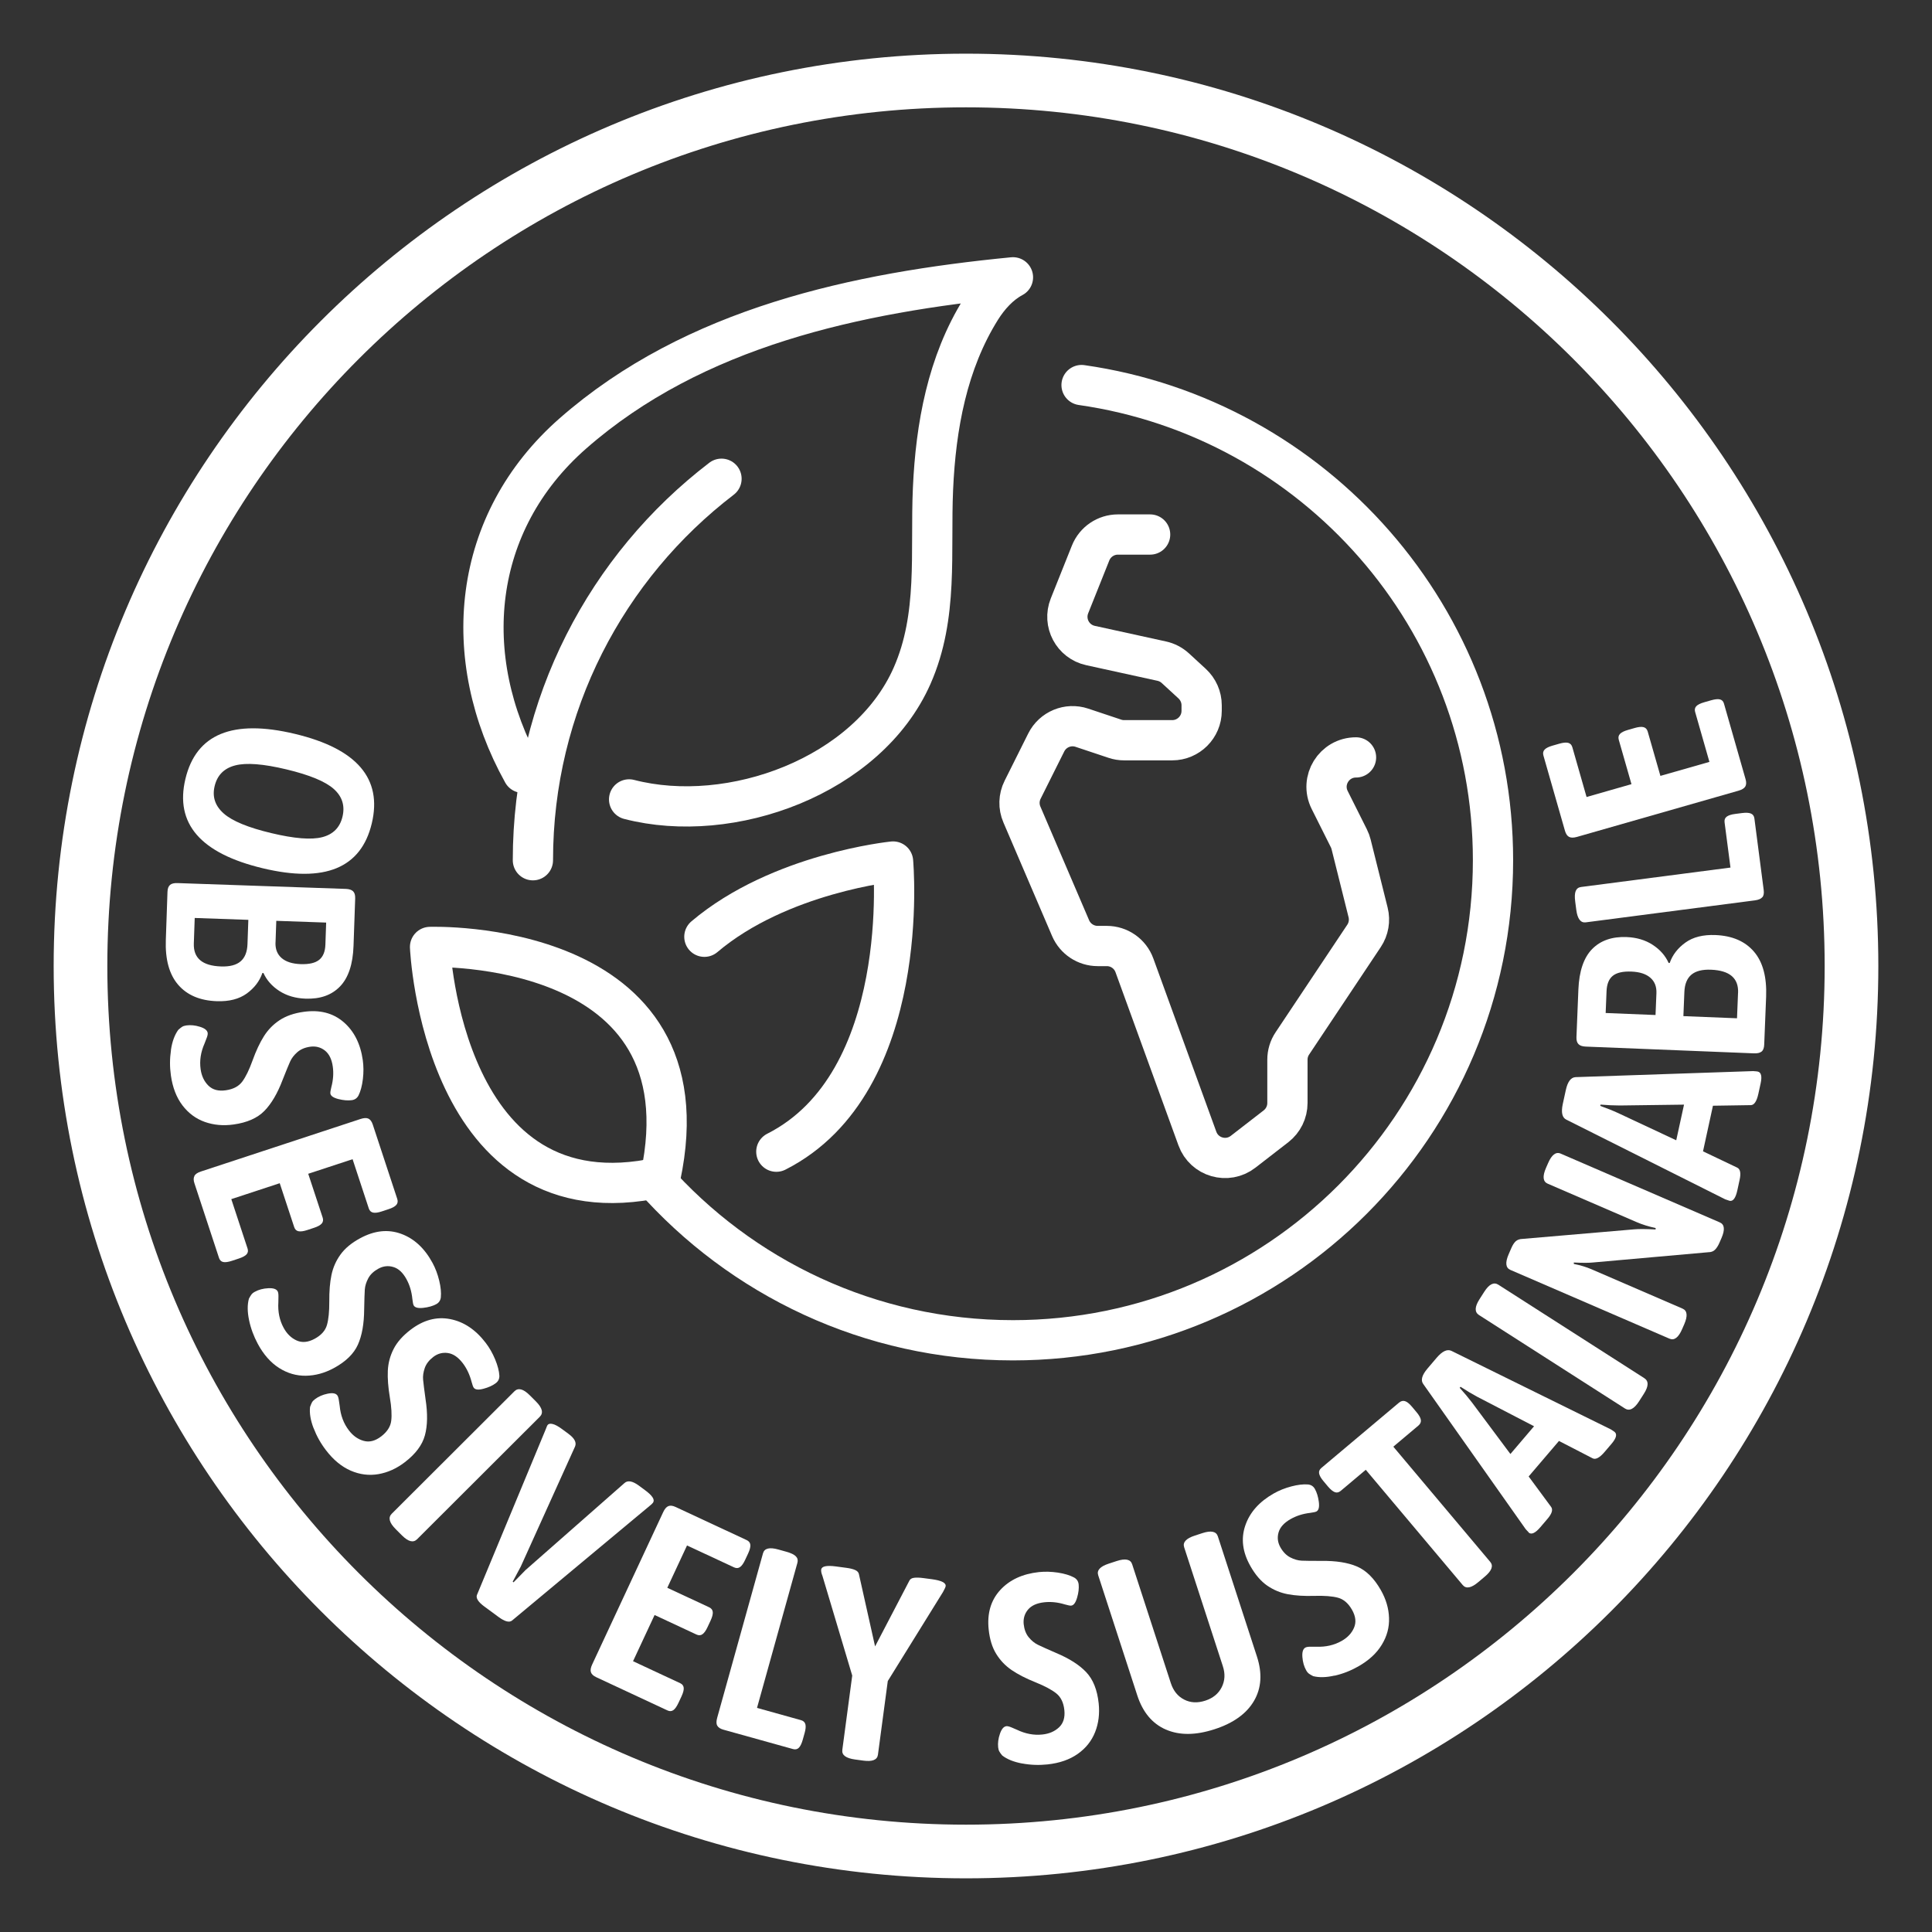
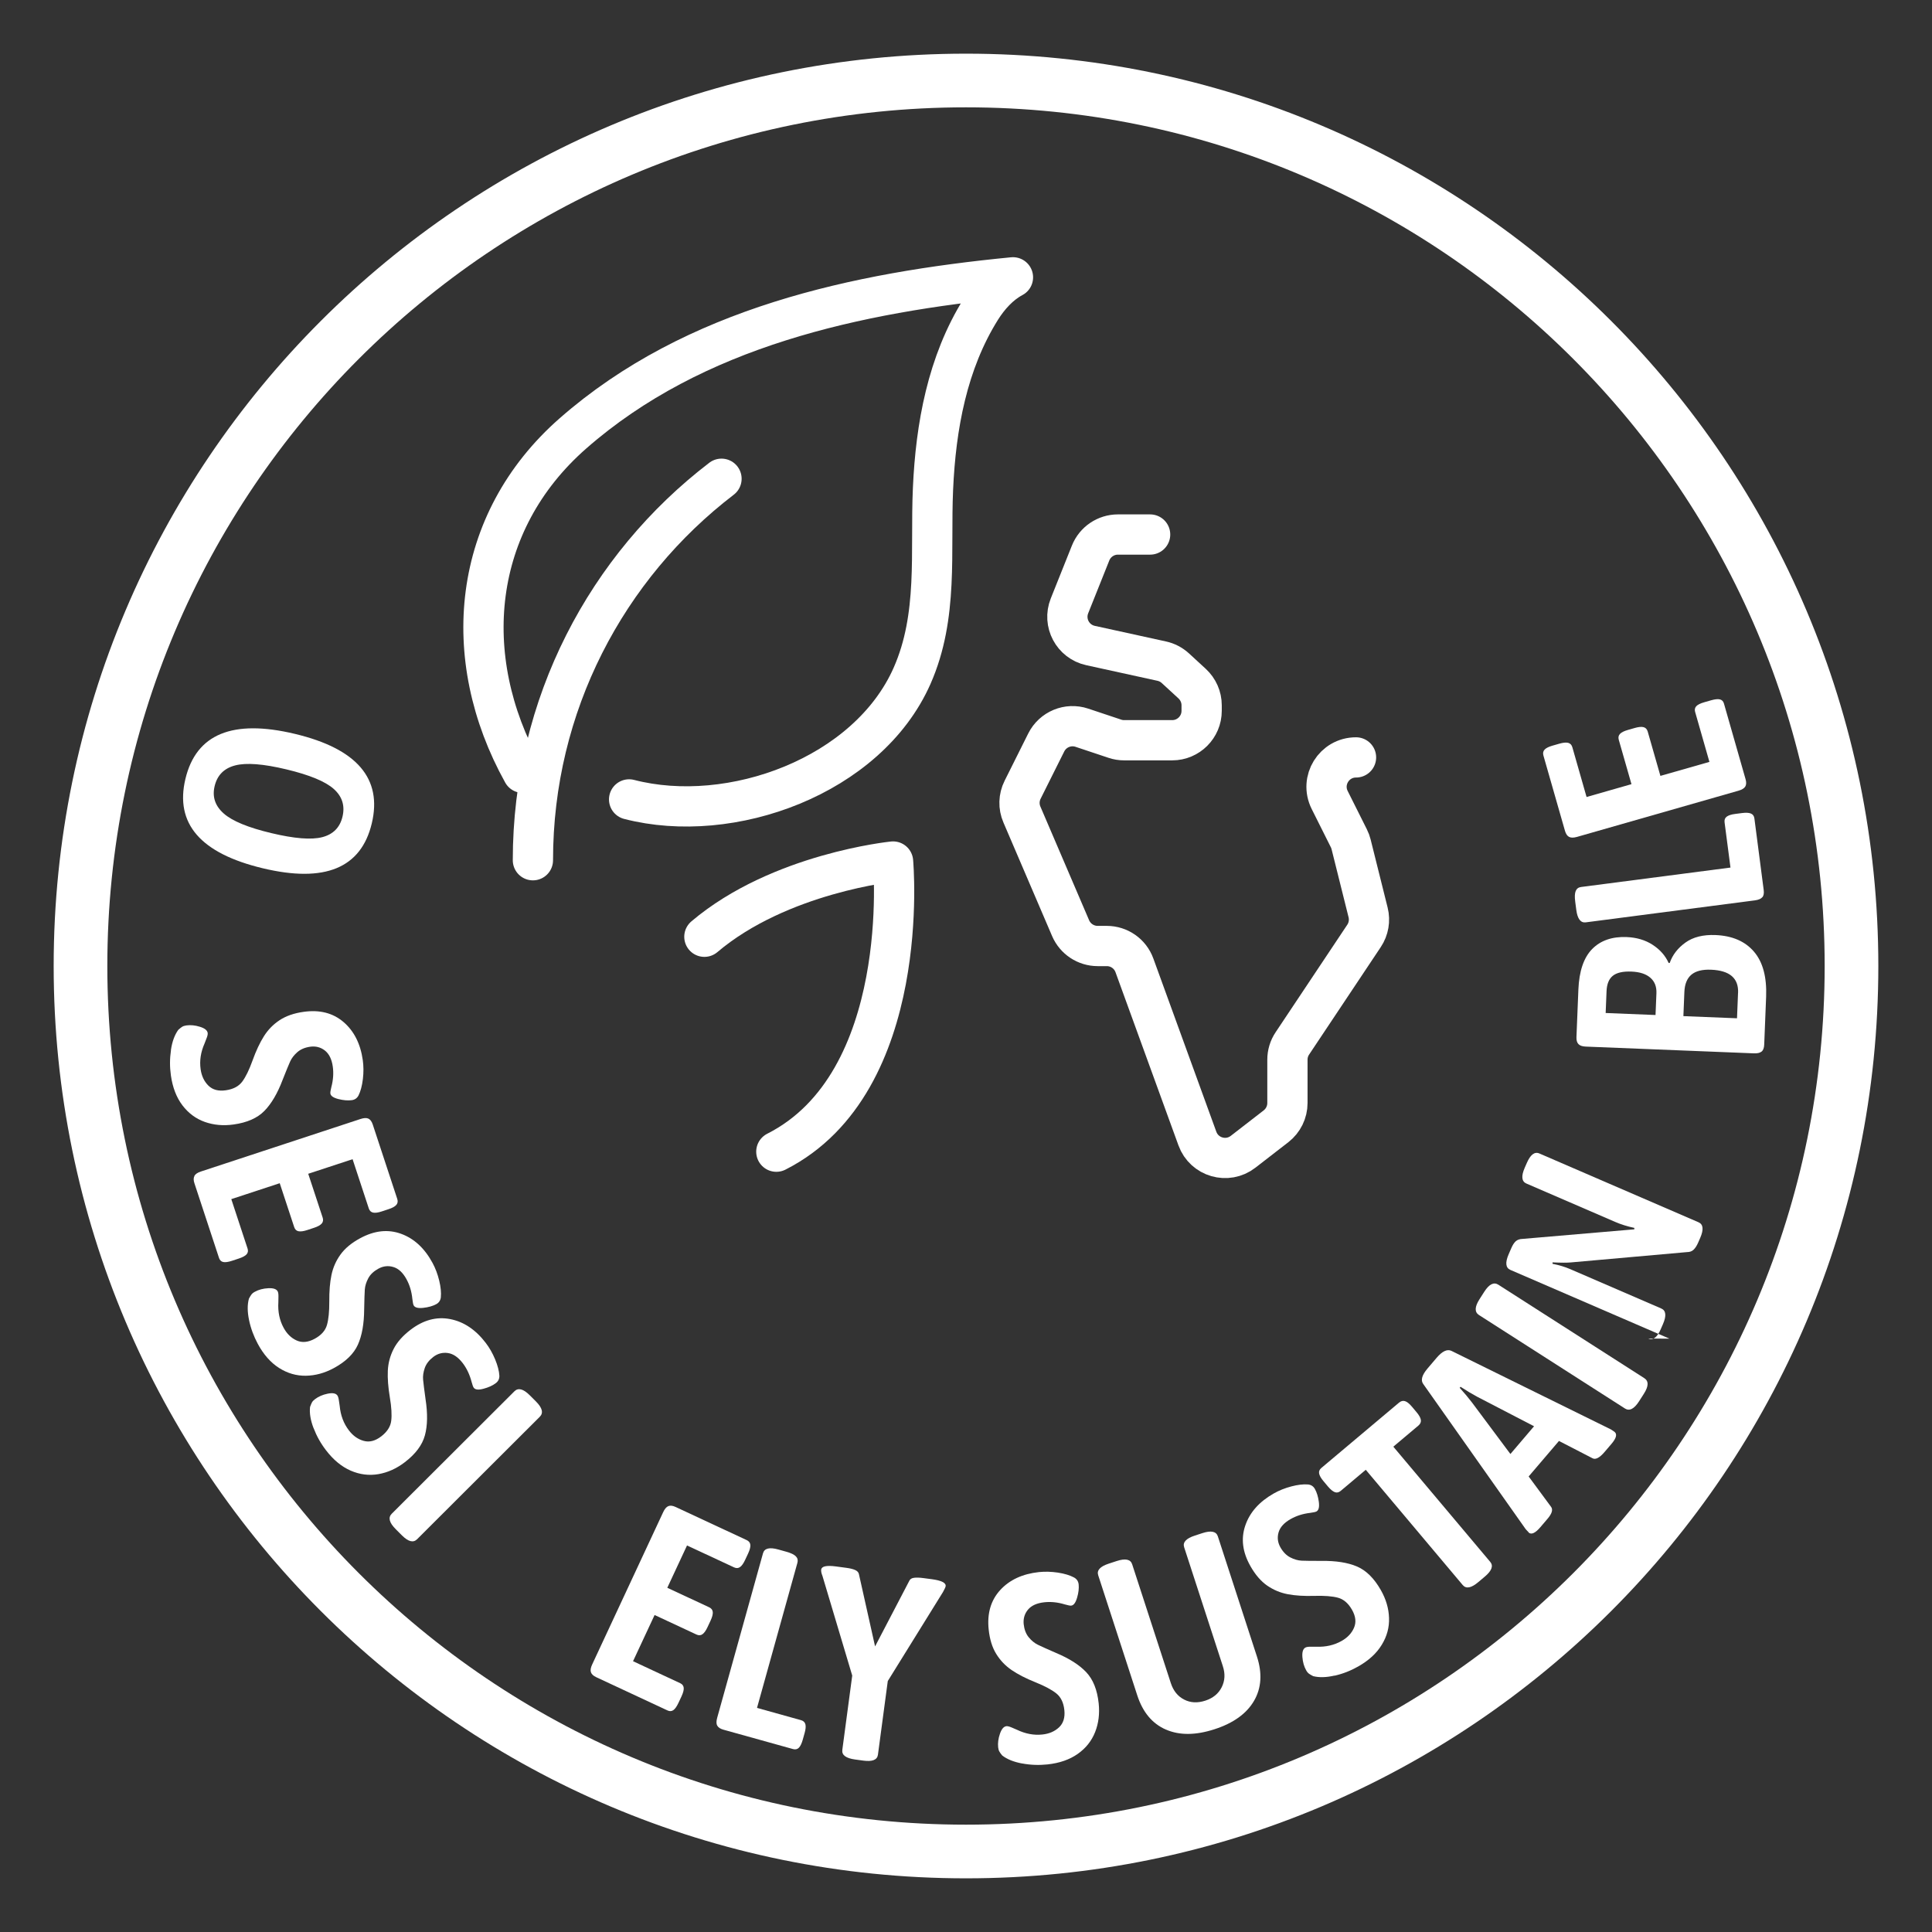
<svg xmlns="http://www.w3.org/2000/svg" id="Layer_1" data-name="Layer 1" viewBox="0 0 432 432">
  <rect x="0" y="0" width="432" height="432" fill="#333333" stroke="none" />
  <defs>
    <style>
      .cls-1 {
        stroke-width: 12px;
      }

      .cls-1, .cls-2 {
        fill: none;
        stroke: #fff;
      }

      .cls-3 {
        fill: #fff;
      }

      .cls-2 {
        stroke-linecap: round;
        stroke-linejoin: round;
        stroke-width: 9px;
      }
    </style>
  </defs>
  <path class="cls-1" d="M414,216c0,109.36-88.64,198-198,198S18,325.35,18,216,106.65,18,216,18s198,88.65,198,198Z" />
  <g id="eco_world-green_earth" data-name="eco world-green earth">
    <path class="cls-2" d="M257.17,119.52h-7.2c-2.69,0-5.11,1.64-6.11,4.14l-4.72,11.81c-1.51,3.78.73,8,4.7,8.87l15.93,3.49c1.14.25,2.19.8,3.05,1.59l3.74,3.44c1.35,1.25,2.13,3,2.13,4.84v1.24c0,3.63-2.95,6.58-6.58,6.58h-10.75c-.71,0-1.41-.11-2.08-.34l-7.37-2.46c-3.11-1.04-6.5.37-7.97,3.3l-5.28,10.57c-.87,1.73-.93,3.76-.16,5.54l10.89,25.41c1.04,2.42,3.42,3.99,6.05,3.99h2.04c2.77,0,5.24,1.73,6.18,4.33l14.08,38.73c1.52,4.19,6.69,5.69,10.22,2.95l7.36-5.7c1.61-1.25,2.55-3.17,2.55-5.2v-9.69c0-1.3.38-2.57,1.11-3.65l16.02-24.03c1.03-1.54,1.36-3.45.91-5.25l-3.8-15.22c-.12-.47-.28-.92-.5-1.35l-4.29-8.57c-2.19-4.38.99-9.52,5.89-9.52h0" />
    <g>
-       <path class="cls-2" d="M241.84,86.1c52.02,7.44,92,52.18,92,106.25,0,59.28-48.06,107.34-107.34,107.34-32.05,0-60.83-14.05-80.5-36.33" />
      <path class="cls-2" d="M119.16,192.35c0-34.77,16.53-65.68,42.17-85.3" />
    </g>
    <g>
      <path class="cls-2" d="M116.9,172.8c-14.36-25.85-11.49-55.98,11.21-75.89,27.12-23.79,63.5-31.5,98.39-34.9-2.96,1.57-5.38,4.26-7.16,7.1-7.52,12-10.1,26.24-10.72,40.19-.63,14.17,1.24,28.42-4.68,41.82-9.91,22.42-40.5,33.53-63.27,27.63" />
-       <path class="cls-2" d="M147.66,263.24c11.5-53.67-51.5-51.5-51.5-51.5,0,0,2.71,62.35,51.5,51.5Z" />
      <path class="cls-2" d="M157.5,209.46c16.84-14.27,42.19-16.82,42.19-16.82,0,0,4.51,49.38-26.1,64.88" />
    </g>
  </g>
  <g>
    <path class="cls-3" d="M65.95,164.1c13.85,3.31,19.58,9.99,17.18,20.02-2.39,10-10.51,13.34-24.36,10.03-13.93-3.33-19.7-9.99-17.31-19.99,2.4-10.04,10.56-13.39,24.49-10.06ZM50.01,181.89c1.92,1.69,5.46,3.16,10.64,4.39,5.17,1.24,8.98,1.54,11.41.91,2.43-.63,3.94-2.15,4.52-4.57.59-2.45-.06-4.52-1.94-6.2-1.88-1.68-5.41-3.14-10.58-4.38-5.17-1.24-9-1.54-11.48-.89-2.48.64-4.01,2.19-4.59,4.64-.57,2.37.11,4.41,2.03,6.1Z" />
-     <path class="cls-3" d="M38,197.88c.35-.31.92-.45,1.73-.42l37.6,1.3c.76.03,1.3.21,1.63.54.33.33.48.86.46,1.58l-.37,10.61c-.14,4.12-1.15,7.14-3.02,9.08-1.87,1.94-4.44,2.85-7.72,2.73-2.24-.08-4.18-.65-5.82-1.7s-2.84-2.4-3.58-4.03h-.24c-.62,1.81-1.79,3.34-3.49,4.58-1.71,1.24-3.94,1.81-6.69,1.72-3.76-.13-6.64-1.35-8.64-3.66-2-2.31-2.93-5.67-2.77-10.06l.37-10.73c.02-.72.21-1.23.56-1.54ZM43.34,210.97c-.11,3.28,1.91,4.99,6.07,5.13,1.96.07,3.42-.31,4.39-1.14.97-.83,1.48-2.12,1.54-3.88l.19-5.4-11.99-.42-.2,5.7ZM61.6,210.76c-.05,1.48.41,2.63,1.38,3.47.97.83,2.38,1.28,4.22,1.35,1.92.07,3.31-.26,4.18-.97.87-.71,1.33-1.84,1.38-3.4l.17-4.92-11.15-.39-.17,4.86Z" />
    <path class="cls-3" d="M38.22,234.78c.28-1.88.83-3.38,1.64-4.5.32-.29.6-.51.84-.67.24-.16.56-.26.96-.32.95-.13,1.96-.04,3.04.3,1.08.33,1.66.8,1.74,1.39.04.28-.05.69-.28,1.25-.22.56-.37.92-.42,1.09-.86,1.94-1.15,3.86-.88,5.76.21,1.5.79,2.73,1.73,3.66.94.94,2.24,1.29,3.91,1.05,1.66-.24,2.88-.88,3.67-1.94.78-1.06,1.55-2.63,2.3-4.72.78-2.17,1.63-3.98,2.54-5.42.91-1.44,2.07-2.64,3.49-3.58s3.22-1.58,5.4-1.88c3.56-.5,6.53.25,8.89,2.26,2.36,2.01,3.81,4.86,4.33,8.54.19,1.35.2,2.76.02,4.24-.18,1.48-.5,2.7-.97,3.65-.32.61-.81.96-1.49,1.06-.87.12-1.87.04-3-.24-1.13-.29-1.74-.7-1.81-1.26-.03-.24.04-.71.22-1.42.42-1.6.53-3.12.32-4.59-.23-1.66-.83-2.86-1.78-3.6-.95-.73-2.04-1.01-3.27-.84-1.19.17-2.15.58-2.89,1.23s-1.27,1.35-1.61,2.11c-.34.75-.89,2.12-1.67,4.08-1.15,3.03-2.51,5.34-4.08,6.94-1.57,1.6-3.86,2.61-6.87,3.03-2.3.33-4.45.13-6.44-.57-2-.71-3.67-1.95-5.01-3.71-1.34-1.77-2.2-4-2.58-6.69-.27-1.9-.26-3.79.02-5.67Z" />
    <path class="cls-3" d="M43.46,262.94c.22-.41.71-.74,1.47-.99l35.68-11.74c.76-.25,1.35-.28,1.77-.08.42.2.75.64.97,1.32l5.48,16.64c.17.53.1.98-.22,1.34-.32.36-.9.68-1.74.95l-1.48.49c-.84.28-1.49.37-1.96.27-.47-.1-.8-.41-.97-.94l-3.62-11-9.92,3.26,3.23,9.8c.17.53.1.98-.22,1.34-.32.36-.9.68-1.74.95l-1.48.49c-.84.28-1.49.36-1.96.27s-.8-.41-.97-.94l-3.23-9.8-10.83,3.56,3.64,11.06c.16.49.09.92-.21,1.27-.31.35-.89.67-1.77.96l-1.48.49c-.88.29-1.54.38-1.99.28-.46-.1-.76-.4-.93-.89l-5.5-16.7c-.23-.68-.23-1.23,0-1.64Z" />
    <path class="cls-3" d="M55.69,295.17c-.39-1.86-.4-3.46-.03-4.79.2-.38.39-.69.56-.92.17-.23.43-.44.79-.63.84-.46,1.83-.72,2.96-.78,1.12-.06,1.83.17,2.12.7.13.25.19.67.17,1.27-.02.6-.02.99-.02,1.17-.13,2.12.26,4.02,1.18,5.71.72,1.34,1.69,2.28,2.9,2.83,1.21.55,2.55.43,4.03-.37,1.48-.8,2.4-1.83,2.76-3.1s.53-3.01.52-5.22c-.02-2.31.14-4.3.49-5.96.35-1.67,1.02-3.19,2.03-4.58,1-1.38,2.47-2.6,4.41-3.64,3.17-1.71,6.21-2.04,9.12-.98,2.92,1.06,5.26,3.23,7.03,6.5.65,1.2,1.15,2.52,1.5,3.97.35,1.45.47,2.7.36,3.76-.09.68-.43,1.19-1.03,1.51-.77.42-1.74.69-2.9.82-1.16.13-1.87-.06-2.14-.55-.11-.21-.21-.68-.29-1.41-.16-1.64-.59-3.11-1.3-4.41-.8-1.48-1.77-2.4-2.92-2.75-1.15-.36-2.27-.24-3.36.35-1.05.57-1.82,1.29-2.28,2.15-.46.87-.72,1.71-.78,2.54-.05.82-.1,2.29-.14,4.41-.02,3.24-.49,5.88-1.41,7.92-.92,2.04-2.72,3.79-5.39,5.23-2.04,1.1-4.12,1.67-6.24,1.7-2.12.03-4.12-.55-5.99-1.74-1.87-1.19-3.46-2.99-4.75-5.38-.91-1.69-1.57-3.46-1.96-5.32Z" />
    <path class="cls-3" d="M70.11,319.33c-.68-1.77-.94-3.35-.78-4.73.14-.41.28-.74.41-.99.13-.25.36-.5.68-.74.76-.58,1.69-1,2.8-1.23s1.83-.12,2.2.36c.17.22.29.63.37,1.23.08.59.13.98.17,1.16.2,2.11.89,3.93,2.06,5.45.92,1.21,2.02,1.99,3.3,2.34,1.28.36,2.59.02,3.92-1,1.33-1.02,2.08-2.18,2.24-3.49.16-1.31.06-3.05-.31-5.24-.38-2.28-.53-4.27-.45-5.97.08-1.7.51-3.31,1.29-4.84.77-1.52,2.03-2.95,3.78-4.29,2.86-2.19,5.81-2.99,8.86-2.4,3.05.59,5.7,2.36,7.96,5.32.83,1.08,1.53,2.31,2.1,3.68.57,1.38.89,2.59.95,3.66.02.69-.24,1.24-.78,1.65-.7.54-1.61.96-2.74,1.26-1.12.31-1.86.24-2.2-.21-.15-.19-.31-.64-.5-1.35-.42-1.6-1.07-2.98-1.97-4.16-1.02-1.33-2.13-2.09-3.32-2.26-1.19-.17-2.28.12-3.26.87-.95.73-1.59,1.56-1.91,2.48-.32.93-.45,1.8-.37,2.63.08.82.26,2.28.55,4.38.49,3.2.44,5.89-.15,8.05-.59,2.16-2.09,4.17-4.5,6.01-1.84,1.41-3.81,2.3-5.9,2.66-2.09.36-4.15.1-6.19-.78-2.04-.89-3.88-2.41-5.53-4.57-1.17-1.52-2.09-3.17-2.77-4.95Z" />
    <path class="cls-3" d="M87.59,338.48l27.43-27.38c.85-.85,2-.55,3.44.89l1.4,1.4c1.41,1.42,1.69,2.55.84,3.4l-27.43,27.38c-.85.85-1.98.56-3.39-.85l-1.4-1.4c-1.44-1.44-1.74-2.59-.89-3.44Z" />
-     <path class="cls-3" d="M106.67,356.58l15.35-36.97c.2-.55.34-.87.41-.96.21-.29.59-.37,1.14-.24.55.13,1.24.5,2.08,1.12l1.45,1.07c1.39,1.02,1.87,1.97,1.47,2.87l-12.13,26.83-1.8,3.37.19.14,2.67-2.73,22.14-19.47c.73-.66,1.8-.46,3.22.58l1.35,1c1.68,1.23,2.28,2.17,1.8,2.82-.14.19-.39.43-.75.71l-30.77,25.64c-.61.49-1.61.23-3-.79l-3.19-2.35c-1.39-1.02-1.93-1.89-1.65-2.62Z" />
    <path class="cls-3" d="M132.13,373.91c-.15-.44-.05-1.03.29-1.75l15.87-34.04c.34-.73.72-1.17,1.16-1.35.43-.17.98-.11,1.63.2l15.88,7.4c.51.24.78.6.82,1.08s-.13,1.12-.5,1.92l-.66,1.41c-.37.8-.75,1.34-1.15,1.62-.39.28-.85.3-1.35.06l-10.5-4.89-4.41,9.46,9.35,4.36c.51.24.78.6.82,1.08.04.48-.13,1.12-.5,1.92l-.66,1.41c-.37.8-.75,1.34-1.15,1.62-.39.28-.85.3-1.35.06l-9.35-4.36-4.82,10.33,10.55,4.92c.47.22.73.56.78,1.03s-.12,1.11-.51,1.95l-.66,1.41c-.39.83-.78,1.38-1.16,1.64-.39.26-.82.28-1.29.06l-15.93-7.43c-.65-.3-1.05-.68-1.2-1.12Z" />
    <path class="cls-3" d="M160.37,385.86c-.22-.41-.22-1,0-1.78l10.24-36.76c.31-1.12,1.45-1.4,3.42-.85l1.79.5c1.04.29,1.75.63,2.14,1.03.39.4.5.89.34,1.46l-9.03,32.43,9.83,2.74c.54.15.87.46.99.93.12.47.06,1.13-.18,1.97l-.42,1.5c-.24.85-.53,1.44-.87,1.78-.34.34-.79.43-1.32.28l-15.55-4.33c-.69-.19-1.15-.5-1.37-.91Z" />
    <path class="cls-3" d="M188.34,391.31l2.22-16.65-6.65-22.26c-.24-.6-.34-1.07-.29-1.43.1-.75,1.2-.99,3.3-.71l2.38.32c.83.11,1.49.28,1.96.5.47.22.74.54.81.96l3.6,16.1,7.65-14.66c.17-.38.52-.61,1.06-.68.53-.07,1.22-.05,2.05.06l1.9.25c2.18.29,3.22.81,3.12,1.57-.03.2-.23.64-.6,1.31l-12.34,19.9-2.2,16.47c-.15,1.15-1.24,1.59-3.26,1.32l-1.84-.25c-2.06-.28-3.02-.99-2.86-2.14Z" />
    <path class="cls-3" d="M228.54,394.32c-1.87-.35-3.35-.94-4.44-1.79-.28-.33-.49-.62-.63-.87-.15-.25-.24-.57-.28-.96-.1-.96.03-1.96.4-3.03.37-1.07.85-1.63,1.45-1.69.28-.03.69.08,1.24.32.55.24.91.4,1.07.46,1.91.92,3.82,1.29,5.73,1.08,1.51-.16,2.75-.69,3.72-1.6.97-.91,1.37-2.2,1.19-3.87-.18-1.67-.78-2.91-1.81-3.73-1.03-.82-2.58-1.64-4.63-2.47-2.14-.86-3.92-1.77-5.33-2.73-1.41-.96-2.56-2.16-3.46-3.62-.9-1.45-1.46-3.27-1.69-5.46-.38-3.58.48-6.52,2.57-8.81,2.09-2.29,4.99-3.63,8.68-4.03,1.35-.14,2.76-.1,4.24.12,1.47.23,2.68.59,3.62,1.1.6.34.93.85,1.01,1.52.09.88-.02,1.87-.35,2.99-.33,1.12-.76,1.71-1.32,1.77-.24.03-.71-.07-1.42-.27-1.58-.48-3.1-.64-4.58-.48-1.67.18-2.89.73-3.66,1.65-.77.93-1.08,2.01-.96,3.24.13,1.19.5,2.17,1.12,2.93.62.76,1.31,1.32,2.05,1.68.74.36,2.08.97,4.02,1.81,2.99,1.25,5.25,2.69,6.79,4.32,1.54,1.63,2.47,3.95,2.79,6.98.24,2.31-.02,4.45-.8,6.42-.78,1.97-2.07,3.6-3.89,4.88-1.82,1.28-4.08,2.06-6.78,2.35-1.91.2-3.8.13-5.66-.22Z" />
    <path class="cls-3" d="M260.7,386.74c-3.04-1.32-5.17-3.87-6.4-7.64l-8.74-26.87c-.36-1.1.43-1.97,2.37-2.6l1.77-.58c1.94-.63,3.09-.39,3.45.71l8.65,26.59c.56,1.71,1.54,2.94,2.96,3.67,1.42.74,3,.82,4.75.25,1.71-.56,2.93-1.55,3.66-2.99s.82-3.01.26-4.72l-8.65-26.59c-.36-1.1.43-1.97,2.37-2.6l1.71-.56c1.94-.63,3.09-.39,3.45.71l8.74,26.87c1.23,3.77,1.01,7.08-.65,9.93-1.66,2.85-4.6,4.97-8.82,6.34-4.22,1.37-7.85,1.4-10.89.07Z" />
    <path class="cls-3" d="M298.42,374.66c-1.85.43-3.45.47-4.79.13-.39-.19-.7-.38-.93-.54-.23-.17-.45-.42-.64-.77-.47-.83-.75-1.81-.84-2.94s.13-1.83.65-2.13c.24-.14.67-.21,1.27-.2.6,0,.99,0,1.17,0,2.12.09,4.01-.35,5.68-1.29,1.32-.75,2.25-1.73,2.77-2.95.53-1.22.38-2.56-.45-4.02s-1.88-2.36-3.15-2.7c-1.27-.34-3.02-.47-5.23-.41-2.31.07-4.3-.05-5.97-.37-1.67-.31-3.21-.96-4.62-1.93-1.4-.97-2.65-2.42-3.73-4.33-1.78-3.13-2.17-6.16-1.16-9.1,1-2.94,3.12-5.32,6.35-7.16,1.18-.67,2.49-1.2,3.93-1.58,1.44-.38,2.69-.53,3.75-.44.68.07,1.19.4,1.53,1,.43.77.73,1.73.88,2.88.15,1.16-.02,1.87-.51,2.15-.21.12-.68.22-1.41.32-1.64.19-3.1.66-4.39,1.39-1.46.83-2.36,1.82-2.69,2.98-.33,1.16-.19,2.27.42,3.35.59,1.04,1.33,1.79,2.2,2.24s1.72.69,2.55.73c.83.04,2.29.05,4.41.05,3.24-.04,5.89.37,7.95,1.25,2.06.88,3.84,2.64,5.34,5.28,1.15,2.02,1.76,4.09,1.83,6.2.08,2.12-.46,4.13-1.62,6.02-1.15,1.9-2.91,3.52-5.28,4.86-1.67.95-3.43,1.64-5.28,2.06Z" />
    <path class="cls-3" d="M327.06,354.41l-21.67-25.76-5.6,4.71c-.43.36-.87.46-1.32.29s-.96-.59-1.53-1.26l-1-1.19c-.57-.67-.89-1.25-.98-1.72-.09-.48.08-.89.51-1.25l17.36-14.6c.43-.36.87-.47,1.33-.33.46.14.98.56,1.57,1.26l1,1.19c.59.7.92,1.29.98,1.77.06.47-.13.89-.56,1.25l-5.6,4.71,21.67,25.76c.75.89.34,1.99-1.22,3.3l-1.47,1.24c-1.56,1.31-2.71,1.53-3.46.64Z" />
    <path class="cls-3" d="M341.85,342.68c-.09-.08-.32-.33-.7-.75l-22.92-32.48c-.6-.83-.28-1.98.96-3.44l2.06-2.42c1.25-1.46,2.34-1.97,3.28-1.54l35.65,17.56c.48.3.76.49.85.57.61.52.38,1.4-.68,2.65l-1.56,1.83c-1.12,1.31-2.02,1.78-2.7,1.41l-7.5-3.87-6.78,7.94,5.01,6.79c.47.62.21,1.52-.81,2.7l-1.56,1.83c-1.14,1.34-2.02,1.75-2.63,1.23ZM343.03,318.92l-12.74-6.61c-1.16-.62-2.39-1.36-3.71-2.22l-.19.23c1.06,1.17,1.98,2.27,2.77,3.31l8.57,11.49,5.29-6.21Z" />
    <path class="cls-3" d="M363.34,314.94l-32.64-20.9c-1.01-.65-.97-1.83.13-3.55l1.07-1.67c1.08-1.68,2.12-2.2,3.13-1.56l32.64,20.9c1.01.65.98,1.81-.1,3.5l-1.07,1.67c-1.1,1.72-2.16,2.25-3.17,1.61Z" />
-     <path class="cls-3" d="M373.3,299.33l-35.58-15.38c-1.06-.46-1.19-1.63-.38-3.5l.62-1.43c.29-.66.61-1.15.97-1.48.36-.32.87-.5,1.53-.52l24.98-2.14c1-.09,2.58-.08,4.76.03v-.32c-1.59-.34-3.03-.79-4.31-1.35l-19.83-8.57c-1.06-.46-1.19-1.63-.38-3.5l.48-1.1c.81-1.87,1.75-2.58,2.81-2.12l35.58,15.38c1.07.46,1.19,1.63.38,3.5l-.48,1.1c-.29.66-.62,1.17-.99,1.53-.37.36-.86.54-1.47.54l-25.97,2.31c-.82.08-2.19.08-4.11-.01v.32c1.48.29,2.79.69,3.93,1.18l20.38,8.81c1.07.46,1.19,1.63.38,3.5l-.48,1.1c-.81,1.87-1.75,2.58-2.81,2.12Z" />
-     <path class="cls-3" d="M386.73,268.5c-.12-.03-.44-.14-.97-.33l-35.54-17.82c-.92-.45-1.18-1.61-.78-3.49l.68-3.11c.41-1.88,1.13-2.84,2.17-2.9l39.72-1.35c.56.04.91.07,1.02.1.78.17,1,1.06.65,2.66l-.51,2.34c-.37,1.68-.94,2.52-1.71,2.51l-8.44.13-2.22,10.2,7.62,3.63c.71.32.9,1.24.56,2.76l-.51,2.35c-.38,1.72-.95,2.49-1.73,2.32ZM376.55,247l-14.35.19c-1.31,0-2.75-.07-4.32-.2l-.06.29c1.48.53,2.82,1.06,4.01,1.61l12.98,6.08,1.74-7.97Z" />
+     <path class="cls-3" d="M373.3,299.33l-35.58-15.38c-1.06-.46-1.19-1.63-.38-3.5l.62-1.43c.29-.66.61-1.15.97-1.48.36-.32.87-.5,1.53-.52l24.98-2.14v-.32c-1.59-.34-3.03-.79-4.31-1.35l-19.83-8.57c-1.06-.46-1.19-1.63-.38-3.5l.48-1.1c.81-1.87,1.75-2.58,2.81-2.12l35.58,15.38c1.07.46,1.19,1.63.38,3.5l-.48,1.1c-.29.66-.62,1.17-.99,1.53-.37.36-.86.54-1.47.54l-25.97,2.31c-.82.08-2.19.08-4.11-.01v.32c1.48.29,2.79.69,3.93,1.18l20.38,8.81c1.07.46,1.19,1.63.38,3.5l-.48,1.1c-.81,1.87-1.75,2.58-2.81,2.12Z" />
    <path class="cls-3" d="M393.9,235.12c-.35.31-.93.44-1.73.41l-37.59-1.51c-.76-.03-1.3-.21-1.63-.55-.33-.33-.48-.86-.45-1.58l.43-10.61c.17-4.12,1.19-7.14,3.07-9.06s4.46-2.82,7.73-2.69c2.24.09,4.18.67,5.82,1.74,1.64,1.07,2.83,2.42,3.56,4.05h.24c.63-1.81,1.81-3.33,3.52-4.56,1.71-1.23,3.95-1.79,6.7-1.68,3.76.15,6.63,1.39,8.62,3.71,1.99,2.32,2.89,5.68,2.72,10.08l-.43,10.73c-.03.72-.22,1.23-.57,1.54ZM370.38,222.1c.06-1.48-.39-2.64-1.36-3.48-.97-.84-2.37-1.3-4.21-1.37-1.92-.08-3.31.24-4.18.94s-1.33,1.84-1.4,3.4l-.2,4.92,11.15.45.2-4.86ZM388.64,222c.13-3.28-1.88-5-6.04-5.17-1.96-.08-3.42.29-4.4,1.11-.97.82-1.5,2.11-1.57,3.87l-.22,5.4,11.99.48.23-5.7Z" />
    <path class="cls-3" d="M394.05,200.62c-.29.36-.84.59-1.63.7l-37.84,4.92c-1.15.15-1.86-.79-2.12-2.81l-.24-1.84c-.14-1.07-.1-1.86.12-2.38.22-.51.62-.81,1.22-.88l33.38-4.34-1.32-10.11c-.07-.55.08-.98.47-1.27s1.02-.5,1.89-.61l1.55-.2c.87-.11,1.53-.08,1.98.11s.71.55.78,1.11l2.08,16c.09.71,0,1.25-.3,1.61Z" />
    <path class="cls-3" d="M390.25,175.87c-.24.4-.74.71-1.51.93l-36.11,10.33c-.77.22-1.36.22-1.78,0-.41-.21-.72-.67-.92-1.36l-4.82-16.84c-.15-.54-.06-.98.28-1.33.34-.35.93-.64,1.78-.88l1.5-.43c.85-.24,1.5-.31,1.97-.19s.78.44.94.98l3.18,11.13,10.04-2.87-2.84-9.92c-.15-.54-.06-.98.28-1.33.34-.35.93-.64,1.78-.88l1.5-.43c.85-.24,1.5-.31,1.97-.19s.78.44.94.98l2.84,9.92,10.96-3.13-3.2-11.19c-.14-.5-.05-.92.26-1.26.32-.34.92-.64,1.8-.89l1.5-.43c.88-.25,1.55-.32,2-.2s.75.43.89.93l4.83,16.9c.2.69.18,1.24-.06,1.64Z" />
  </g>
</svg>